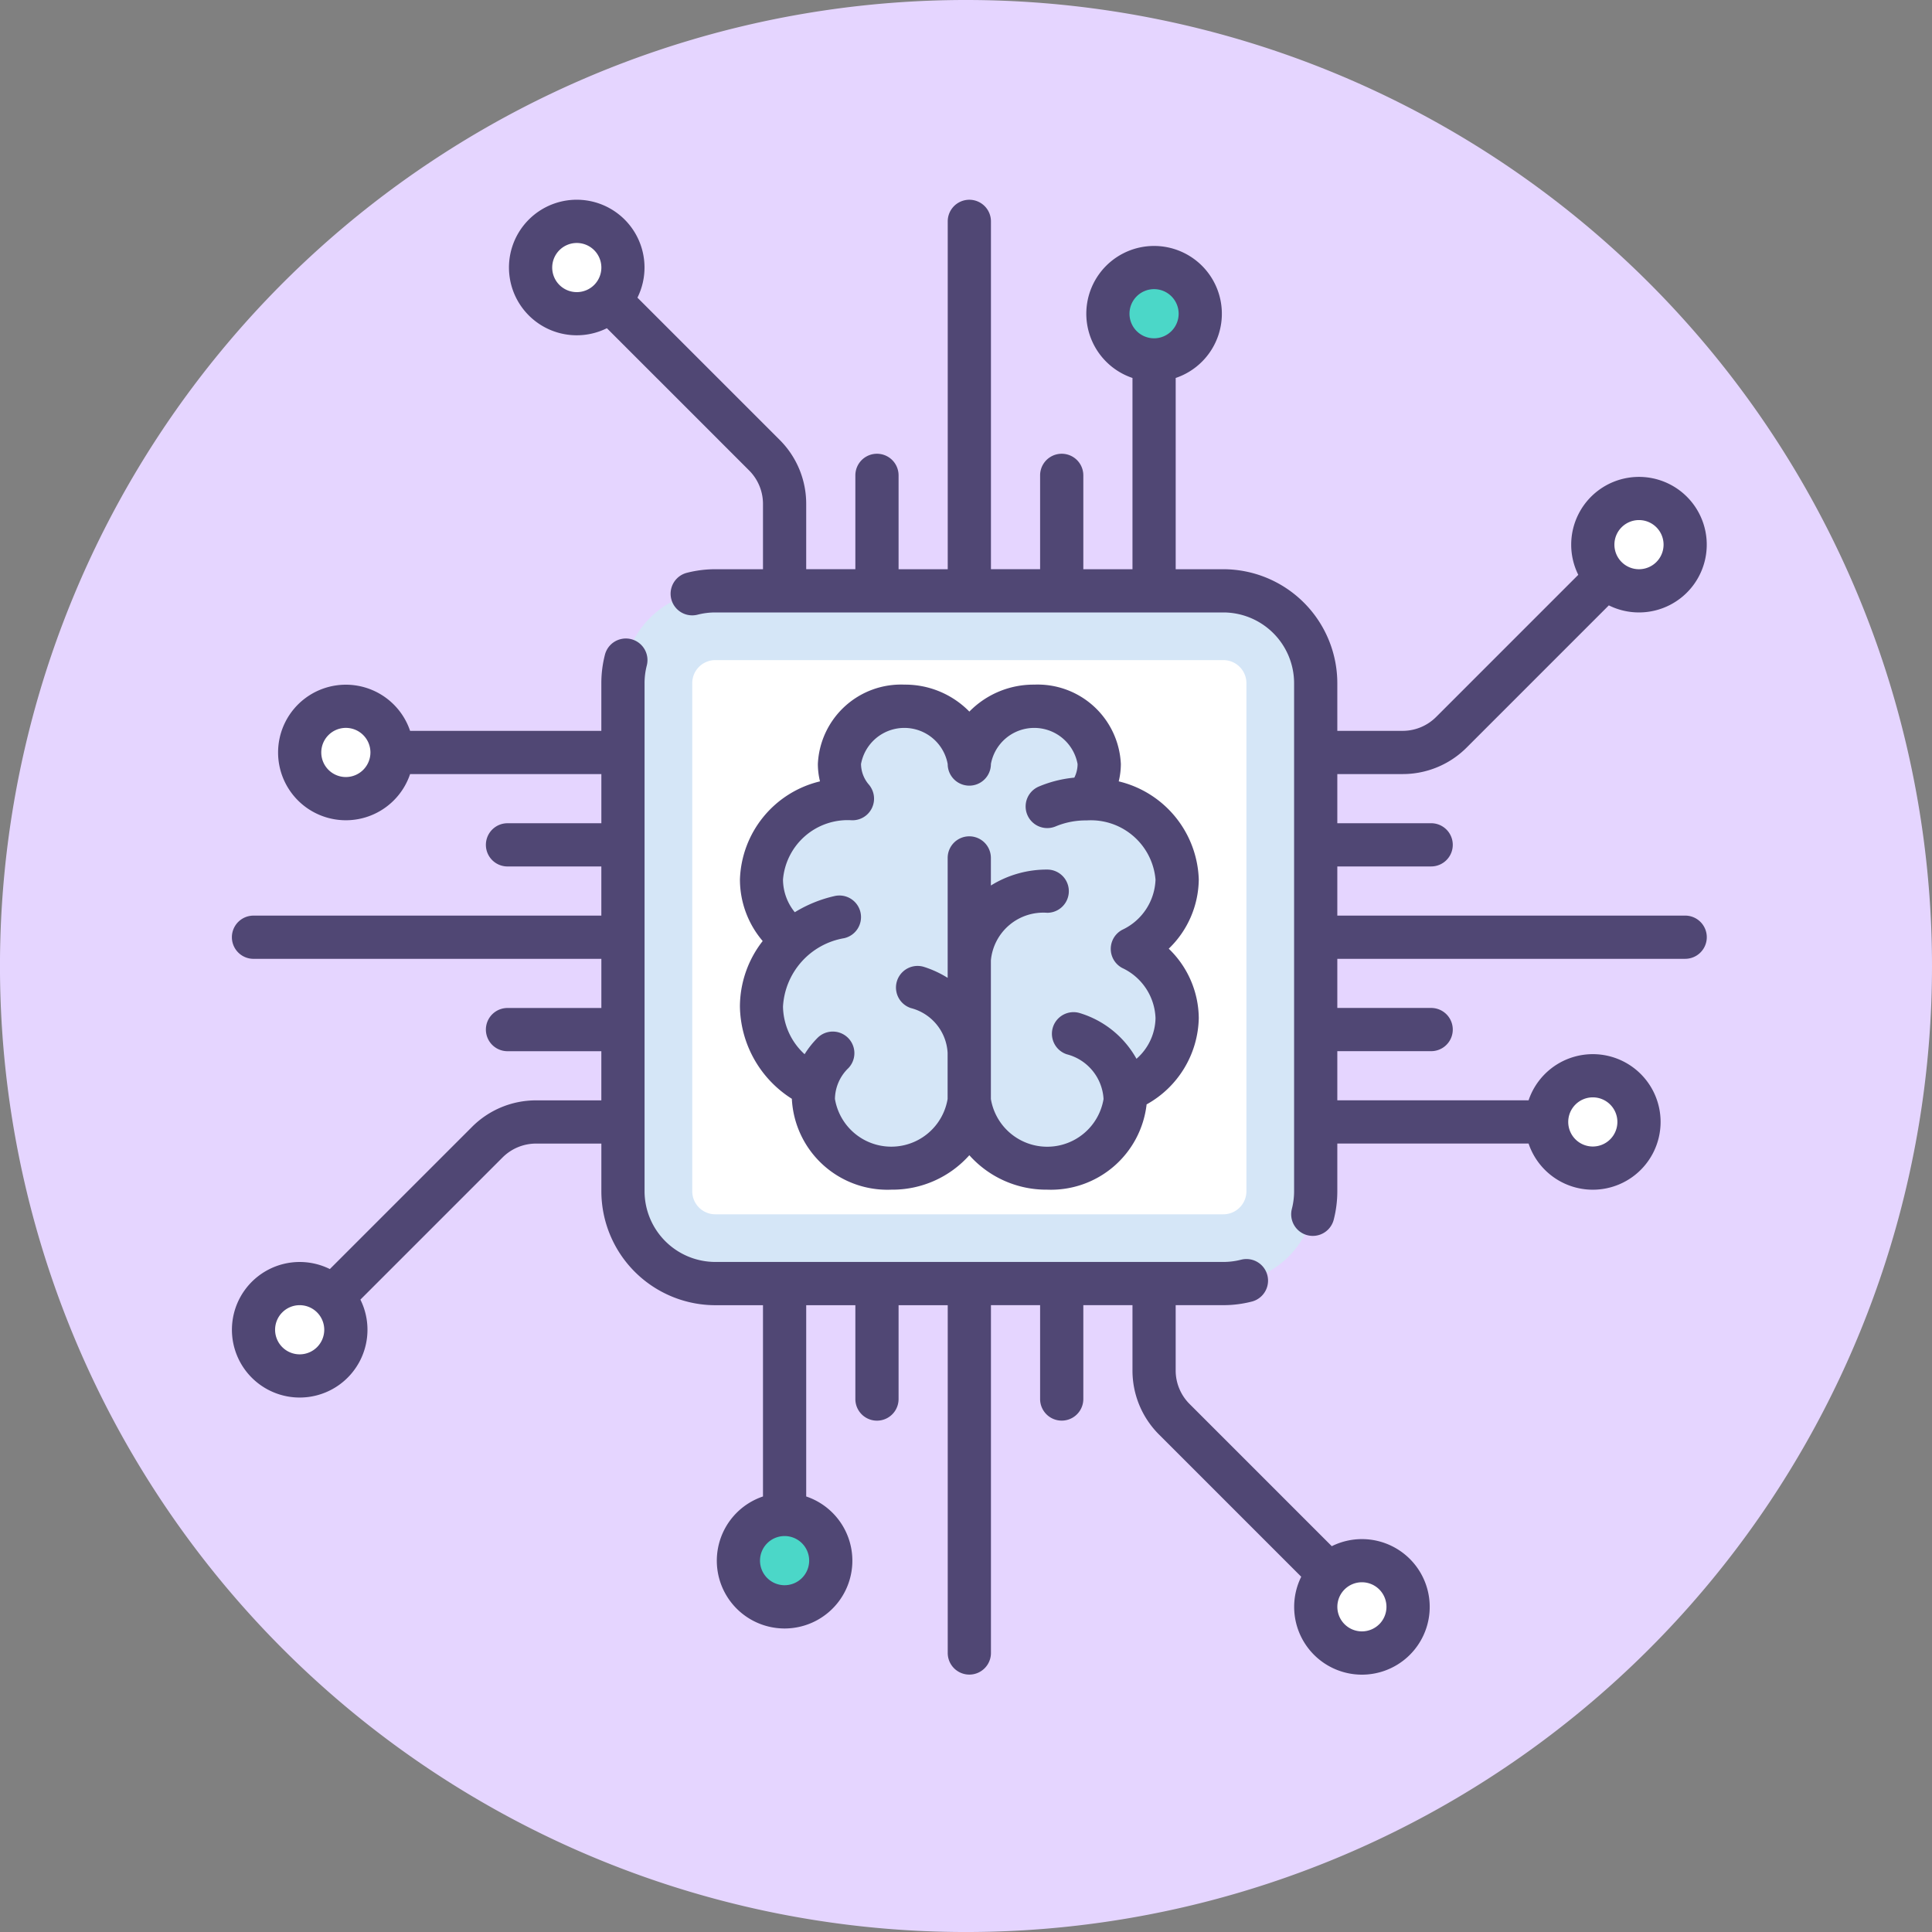
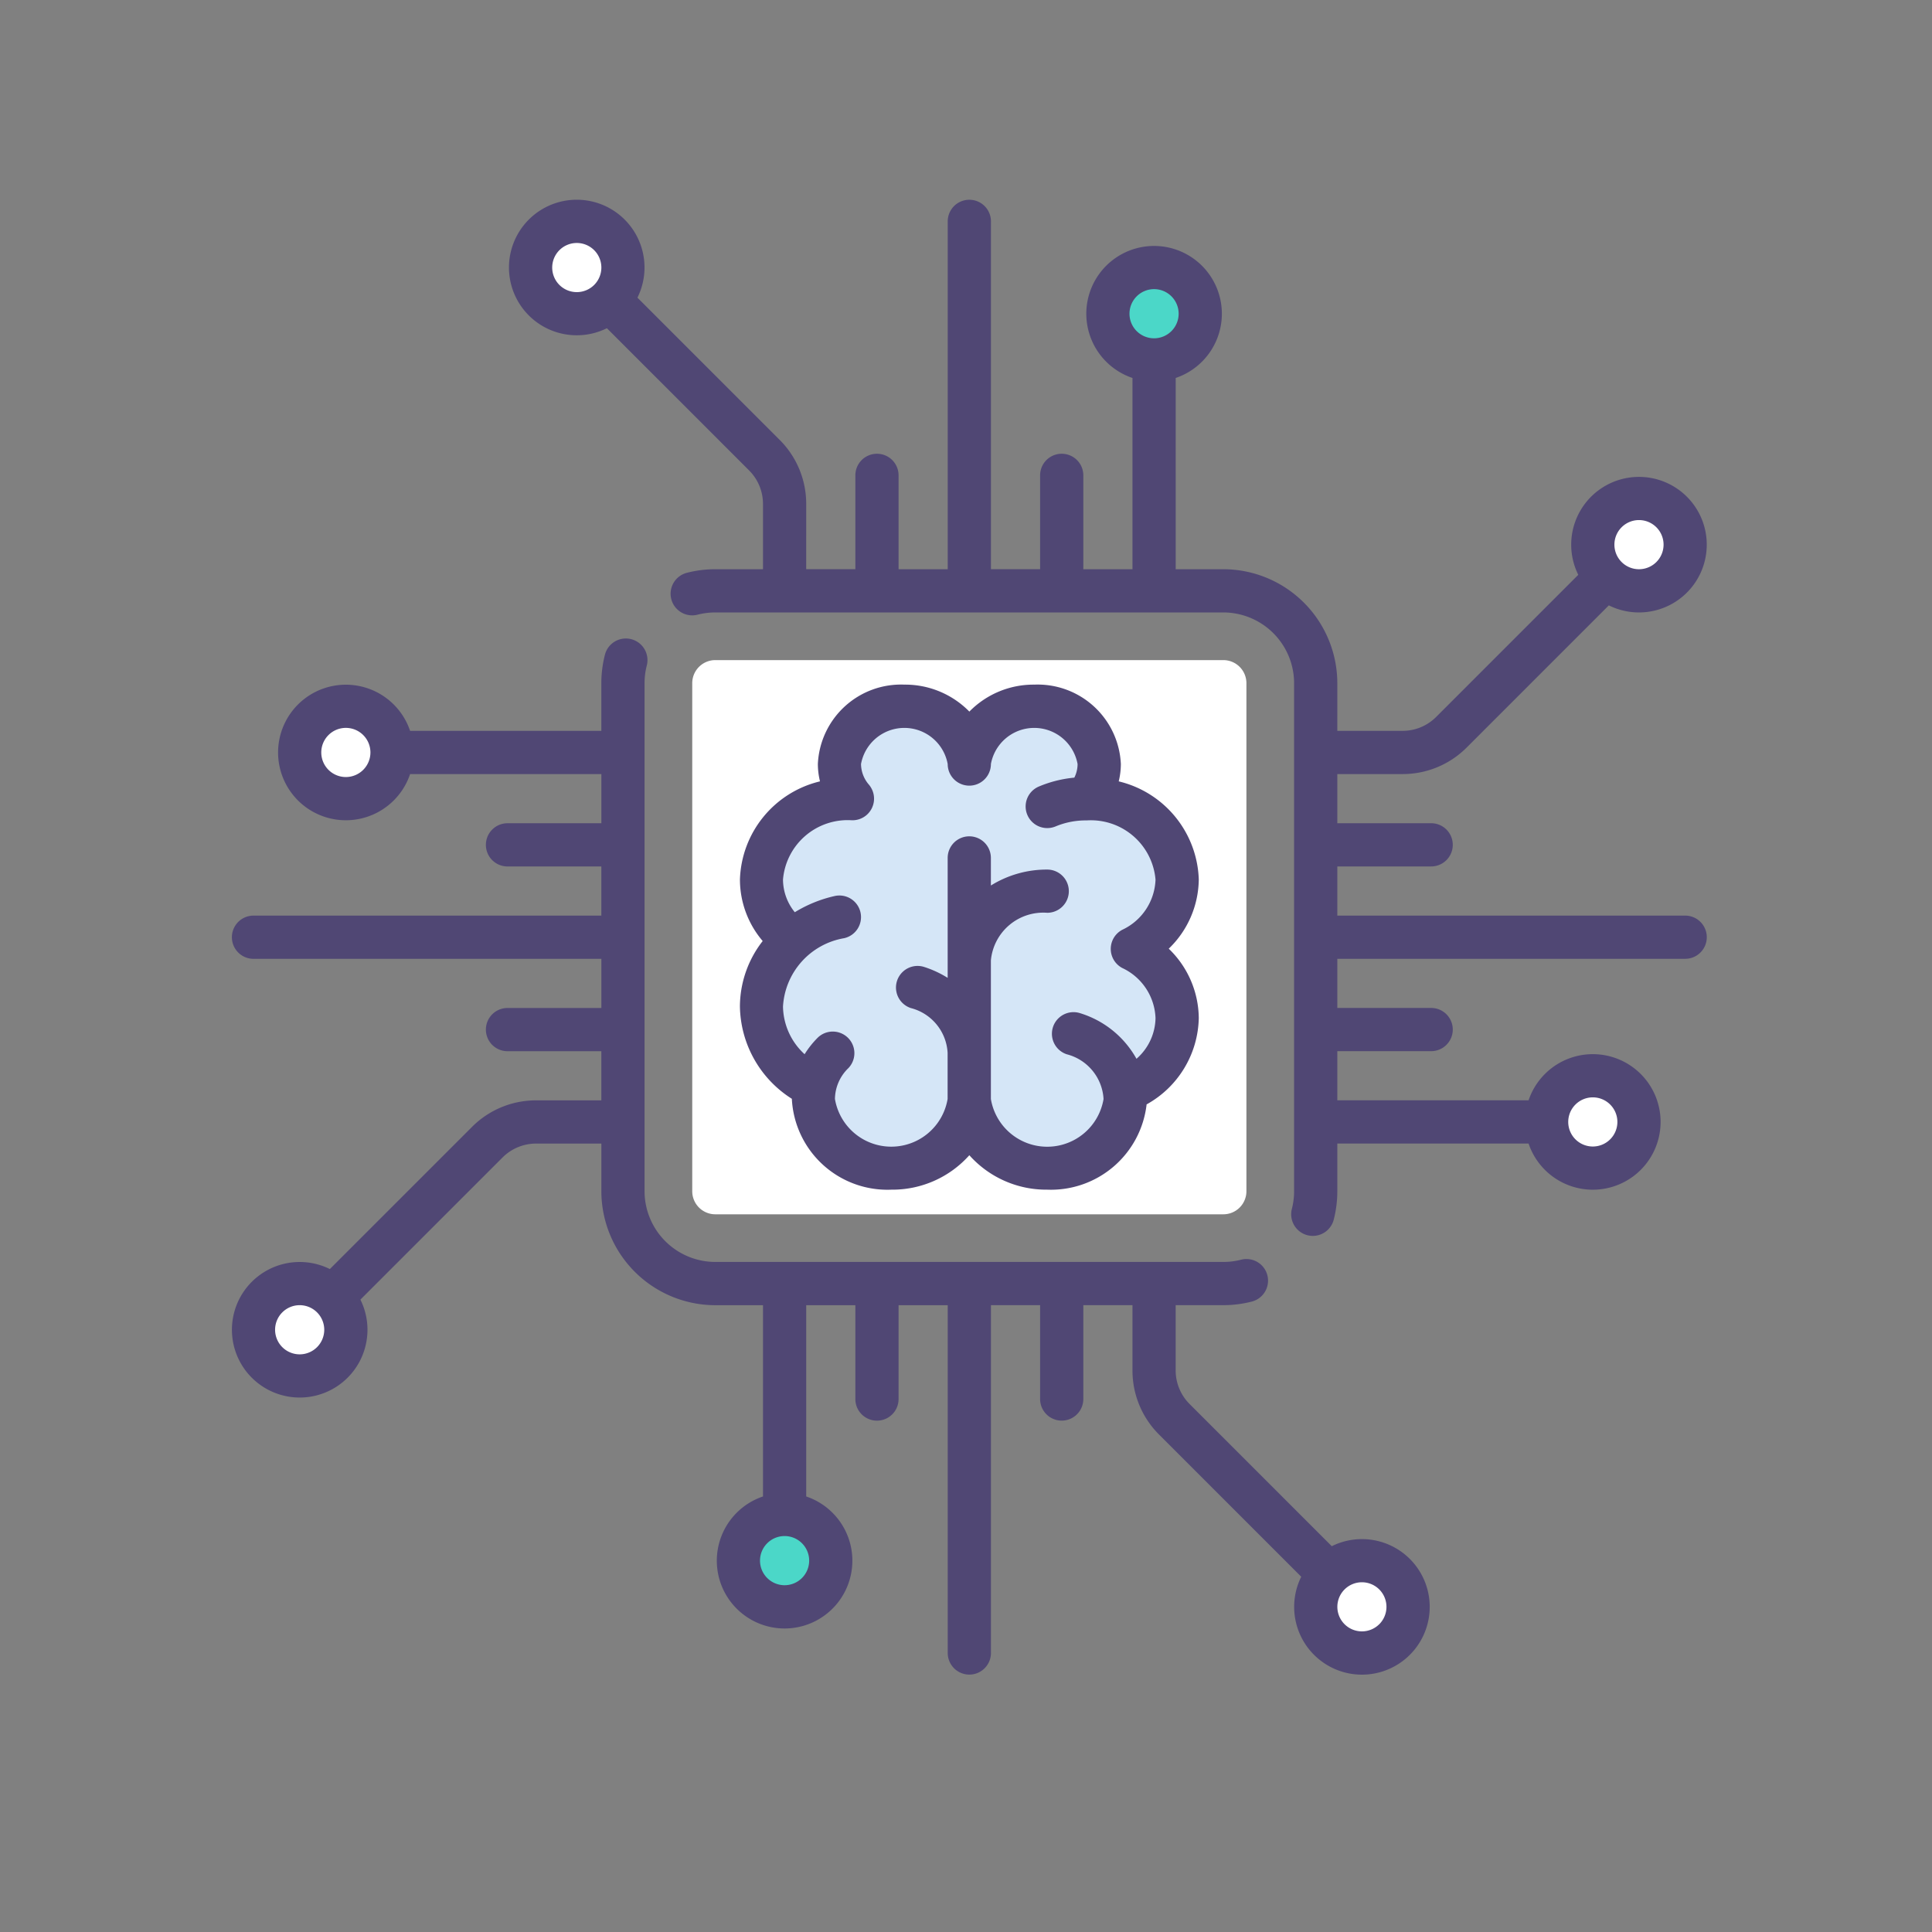
<svg xmlns="http://www.w3.org/2000/svg" width="96.921" height="96.921" viewBox="0 0 96.921 96.921">
  <rect x="0" y="0" width="96.921" height="96.921" fill="#808080" stroke="none" />
  <g id="technology" transform="translate(-1125 -687)">
    <g id="Group_90" data-name="Group 90" transform="translate(1125 687)">
-       <path id="Path_751" data-name="Path 751" d="M96.921,48.461A48.461,48.461,0,1,1,48.461,0,48.461,48.461,0,0,1,96.921,48.461Zm0,0" transform="translate(0)" fill="#e5d5ff" />
      <g id="chip_1_" data-name="chip (1)" transform="translate(11.633 10.021)">
-         <path id="Path_1048" data-name="Path 1048" d="M165.877,170.511H140.392a4.634,4.634,0,0,1-4.634-4.634V140.393a4.634,4.634,0,0,1,4.634-4.634h25.485a4.634,4.634,0,0,1,4.634,4.634v25.485A4.634,4.634,0,0,1,165.877,170.511Z" transform="translate(-116.14 -116.141)" fill="#d5e6f7" />
        <path id="Path_1049" data-name="Path 1049" d="M186.45,187.61H160.965a1.158,1.158,0,0,1-1.158-1.158V160.966a1.158,1.158,0,0,1,1.158-1.158h25.485a1.158,1.158,0,0,1,1.158,1.158v25.485A1.158,1.158,0,0,1,186.45,187.61Z" transform="translate(-136.713 -136.714)" fill="#fff" />
        <g id="Group_85" data-name="Group 85" transform="translate(3.401 25.411)">
          <ellipse id="Ellipse_44" data-name="Ellipse 44" cx="2.317" cy="2.317" rx="2.317" ry="2.317" fill="#fff" />
          <ellipse id="Ellipse_45" data-name="Ellipse 45" cx="2.317" cy="2.317" rx="2.317" ry="2.317" transform="translate(62.555 18.535)" fill="#fff" />
        </g>
        <g id="Group_86" data-name="Group 86" transform="translate(1.084 14.986)">
          <ellipse id="Ellipse_46" data-name="Ellipse 46" cx="2.317" cy="2.317" rx="2.317" ry="2.317" transform="translate(0 39.385)" fill="#fff" />
          <ellipse id="Ellipse_47" data-name="Ellipse 47" cx="2.317" cy="2.317" rx="2.317" ry="2.317" transform="translate(67.188)" fill="#fff" />
        </g>
        <g id="Group_87" data-name="Group 87" transform="translate(25.411 3.401)">
          <ellipse id="Ellipse_48" data-name="Ellipse 48" cx="2.317" cy="2.317" rx="2.317" ry="2.317" transform="translate(18.535)" fill="#4bd7c8" />
          <ellipse id="Ellipse_49" data-name="Ellipse 49" cx="2.317" cy="2.317" rx="2.317" ry="2.317" transform="translate(0 62.555)" fill="#4bd7c8" />
        </g>
        <g id="Group_88" data-name="Group 88" transform="translate(14.986 1.084)">
          <ellipse id="Ellipse_50" data-name="Ellipse 50" cx="2.317" cy="2.317" rx="2.317" ry="2.317" fill="#fff" />
          <ellipse id="Ellipse_51" data-name="Ellipse 51" cx="2.317" cy="2.317" rx="2.317" ry="2.317" transform="translate(39.385 67.188)" fill="#fff" />
        </g>
        <path id="Path_1050" data-name="Path 1050" d="M194.282,197.286a1.159,1.159,0,0,1,.864.387,4.071,4.071,0,0,0,3.045,1.335,3.751,3.751,0,0,0,3.876-3.23,1.16,1.16,0,0,1,.571-.907,4.011,4.011,0,0,0,2.069-3.392,3.784,3.784,0,0,0-1.142-2.66,1.159,1.159,0,0,1,0-1.63,3.784,3.784,0,0,0,1.142-2.66,4.121,4.121,0,0,0-3.178-3.837,1.159,1.159,0,0,1-.809-1.374,2.581,2.581,0,0,0,.077-.581,3.1,3.1,0,0,0-3.258-2.9,3.447,3.447,0,0,0-2.437.979,1.194,1.194,0,0,1-1.643,0,3.446,3.446,0,0,0-2.437-.979,3.1,3.1,0,0,0-3.258,2.9,2.69,2.69,0,0,0,.062.571,1.158,1.158,0,0,1-.811,1.363,4.126,4.126,0,0,0-3.161,3.859,3.679,3.679,0,0,0,.877,2.353,1.159,1.159,0,0,1,.028,1.436,4.271,4.271,0,0,0-.905,2.582,4.509,4.509,0,0,0,2.1,3.706,1.159,1.159,0,0,1,.516.954,3.723,3.723,0,0,0,3.905,3.449,4.071,4.071,0,0,0,3.045-1.335A1.157,1.157,0,0,1,194.282,197.286Z" transform="translate(-157.287 -150.429)" fill="#d5e6f7" />
        <path id="Path_1051" data-name="Path 1051" d="M155.209,35.912H137.758V33.446h4.708a1.084,1.084,0,1,0,0-2.168h-4.708V28.812h3.269a4.529,4.529,0,0,0,3.224-1.335l7.128-7.128a3.4,3.4,0,1,0-1.533-1.533l-7.128,7.128a2.376,2.376,0,0,1-1.691.7h-3.269V24.253a5.724,5.724,0,0,0-5.717-5.717h-2.391V8.941a3.4,3.4,0,1,0-2.168,0v9.595h-2.466V13.827a1.084,1.084,0,0,0-2.168,0v4.708h-2.466V1.085a1.084,1.084,0,1,0-2.168,0V18.536h-2.466V13.827a1.084,1.084,0,1,0-2.168,0v4.708h-2.466V15.267a4.529,4.529,0,0,0-1.335-3.224l-7.131-7.131a3.4,3.4,0,1,0-1.533,1.533l7.131,7.131a2.375,2.375,0,0,1,.7,1.691v3.269h-2.391a5.741,5.741,0,0,0-1.429.18,1.084,1.084,0,1,0,.54,2.1,3.57,3.57,0,0,1,.888-.112H132.04a3.554,3.554,0,0,1,3.55,3.55V49.738a3.571,3.571,0,0,1-.112.888,1.084,1.084,0,1,0,2.1.54,5.736,5.736,0,0,0,.18-1.427V47.347h9.595a3.4,3.4,0,1,0,0-2.168h-9.595V42.713h4.708a1.084,1.084,0,1,0,0-2.168h-4.708V38.08h17.451a1.084,1.084,0,0,0,0-2.168ZM152.02,16.431a1.233,1.233,0,1,1,0,1.744h0a1.233,1.233,0,0,1,0-1.744ZM128.565,4.485a1.233,1.233,0,1,1-1.233,1.233A1.234,1.234,0,0,1,128.565,4.485ZM98.733,4.274a1.233,1.233,0,1,1,1.744,0h0A1.235,1.235,0,0,1,98.733,4.274ZM150.575,45.03a1.233,1.233,0,1,1-1.233,1.233A1.234,1.234,0,0,1,150.575,45.03Z" transform="translate(-82.303 -0.001)" fill="#504774" />
        <path id="Path_1052" data-name="Path 1052" d="M55.177,197.842l-7.131-7.131a2.375,2.375,0,0,1-.7-1.691v-3.269h2.391a5.738,5.738,0,0,0,1.429-.18,1.084,1.084,0,1,0-.54-2.1,3.568,3.568,0,0,1-.888.112H24.252a3.554,3.554,0,0,1-3.55-3.55V154.549a3.565,3.565,0,0,1,.112-.888,1.084,1.084,0,0,0-2.1-.54,5.73,5.73,0,0,0-.18,1.429v2.391H8.94a3.4,3.4,0,1,0,0,2.168h9.595v2.466H13.826a1.084,1.084,0,0,0,0,2.168h4.708v2.466H1.084a1.084,1.084,0,0,0,0,2.168H18.535v2.466H13.826a1.084,1.084,0,1,0,0,2.168h4.708v2.466H15.266a4.529,4.529,0,0,0-3.224,1.335l-7.128,7.128a3.4,3.4,0,1,0,1.533,1.533l7.128-7.128a2.376,2.376,0,0,1,1.691-.7h3.269v2.391a5.724,5.724,0,0,0,5.717,5.717h2.391v9.595a3.4,3.4,0,1,0,2.168,0v-9.595h2.466v4.708a1.084,1.084,0,1,0,2.168,0v-4.708h2.466V203.2a1.084,1.084,0,1,0,2.168,0V185.751h2.466v4.708a1.084,1.084,0,0,0,2.168,0v-4.708h2.466v3.269a4.529,4.529,0,0,0,1.335,3.224l7.131,7.131a3.4,3.4,0,1,0,1.533-1.533ZM5.717,159.257a1.233,1.233,0,1,1,1.233-1.233A1.234,1.234,0,0,1,5.717,159.257Zm-1.445,28.6a1.233,1.233,0,1,1,0-1.744h0a1.233,1.233,0,0,1,0,1.744ZM27.727,199.8a1.233,1.233,0,1,1,1.233-1.233A1.234,1.234,0,0,1,27.727,199.8Zm29.832,1.956a1.232,1.232,0,1,1,0-1.744A1.235,1.235,0,0,1,57.56,201.757Z" transform="translate(0 -130.297)" fill="#504774" />
        <path id="Path_1053" data-name="Path 1053" d="M178.963,189.114v0a4.8,4.8,0,0,0,4.994,4.559,5.171,5.171,0,0,0,3.91-1.728,5.171,5.171,0,0,0,3.91,1.728,4.83,4.83,0,0,0,4.983-4.278,5.066,5.066,0,0,0,2.617-4.336,4.885,4.885,0,0,0-1.507-3.475,4.886,4.886,0,0,0,1.507-3.475,5.235,5.235,0,0,0-4.016-4.919,3.7,3.7,0,0,0,.107-.873,4.178,4.178,0,0,0-4.342-3.98,4.508,4.508,0,0,0-3.258,1.353,4.509,4.509,0,0,0-3.258-1.353,4.177,4.177,0,0,0-4.342,3.98,3.7,3.7,0,0,0,.107.873,5.235,5.235,0,0,0-4.016,4.919A4.76,4.76,0,0,0,177.5,181.2a5.359,5.359,0,0,0-1.142,3.287A5.582,5.582,0,0,0,178.963,189.114Zm3.012-13.972.029,0a1.083,1.083,0,0,0,.92-1.654c-.008-.013-.016-.027-.024-.04l-.014-.019c-.017-.024-.034-.047-.053-.069l0,0a1.609,1.609,0,0,1-.4-1.039,2.21,2.21,0,0,1,4.348,0,1.084,1.084,0,0,0,2.168,0,2.21,2.21,0,0,1,4.348,0,1.524,1.524,0,0,1-.163.682,6.019,6.019,0,0,0-1.779.446,1.084,1.084,0,1,0,.842,2,3.913,3.913,0,0,1,1.5-.3h.031l.029,0a3.253,3.253,0,0,1,3.45,2.97,2.892,2.892,0,0,1-1.668,2.517,1.084,1.084,0,0,0,0,1.917,2.891,2.891,0,0,1,1.668,2.517,2.772,2.772,0,0,1-.955,2.038,4.866,4.866,0,0,0-2.849-2.295,1.084,1.084,0,0,0-.65,2.068,2.459,2.459,0,0,1,1.847,2.244,2.865,2.865,0,0,1-5.652,0v-6.951a2.639,2.639,0,0,1,2.826-2.391,1.084,1.084,0,0,0,0-2.168,5.3,5.3,0,0,0-2.826.8v-1.384a1.084,1.084,0,1,0-2.168,0v6.017a5.161,5.161,0,0,0-1.2-.554,1.084,1.084,0,0,0-.65,2.068,2.459,2.459,0,0,1,1.847,2.243v2.317a2.865,2.865,0,0,1-5.652,0,2.185,2.185,0,0,1,.675-1.547,1.084,1.084,0,0,0-1.528-1.537,4.611,4.611,0,0,0-.669.84,3.306,3.306,0,0,1-1.084-2.389,3.691,3.691,0,0,1,3.065-3.431,1.084,1.084,0,1,0-.485-2.113,6.6,6.6,0,0,0-1.988.81,2.616,2.616,0,0,1-.592-1.638A3.254,3.254,0,0,1,181.975,175.142Z" transform="translate(-150.872 -144.013)" fill="#504774" />
      </g>
    </g>
  </g>
</svg>